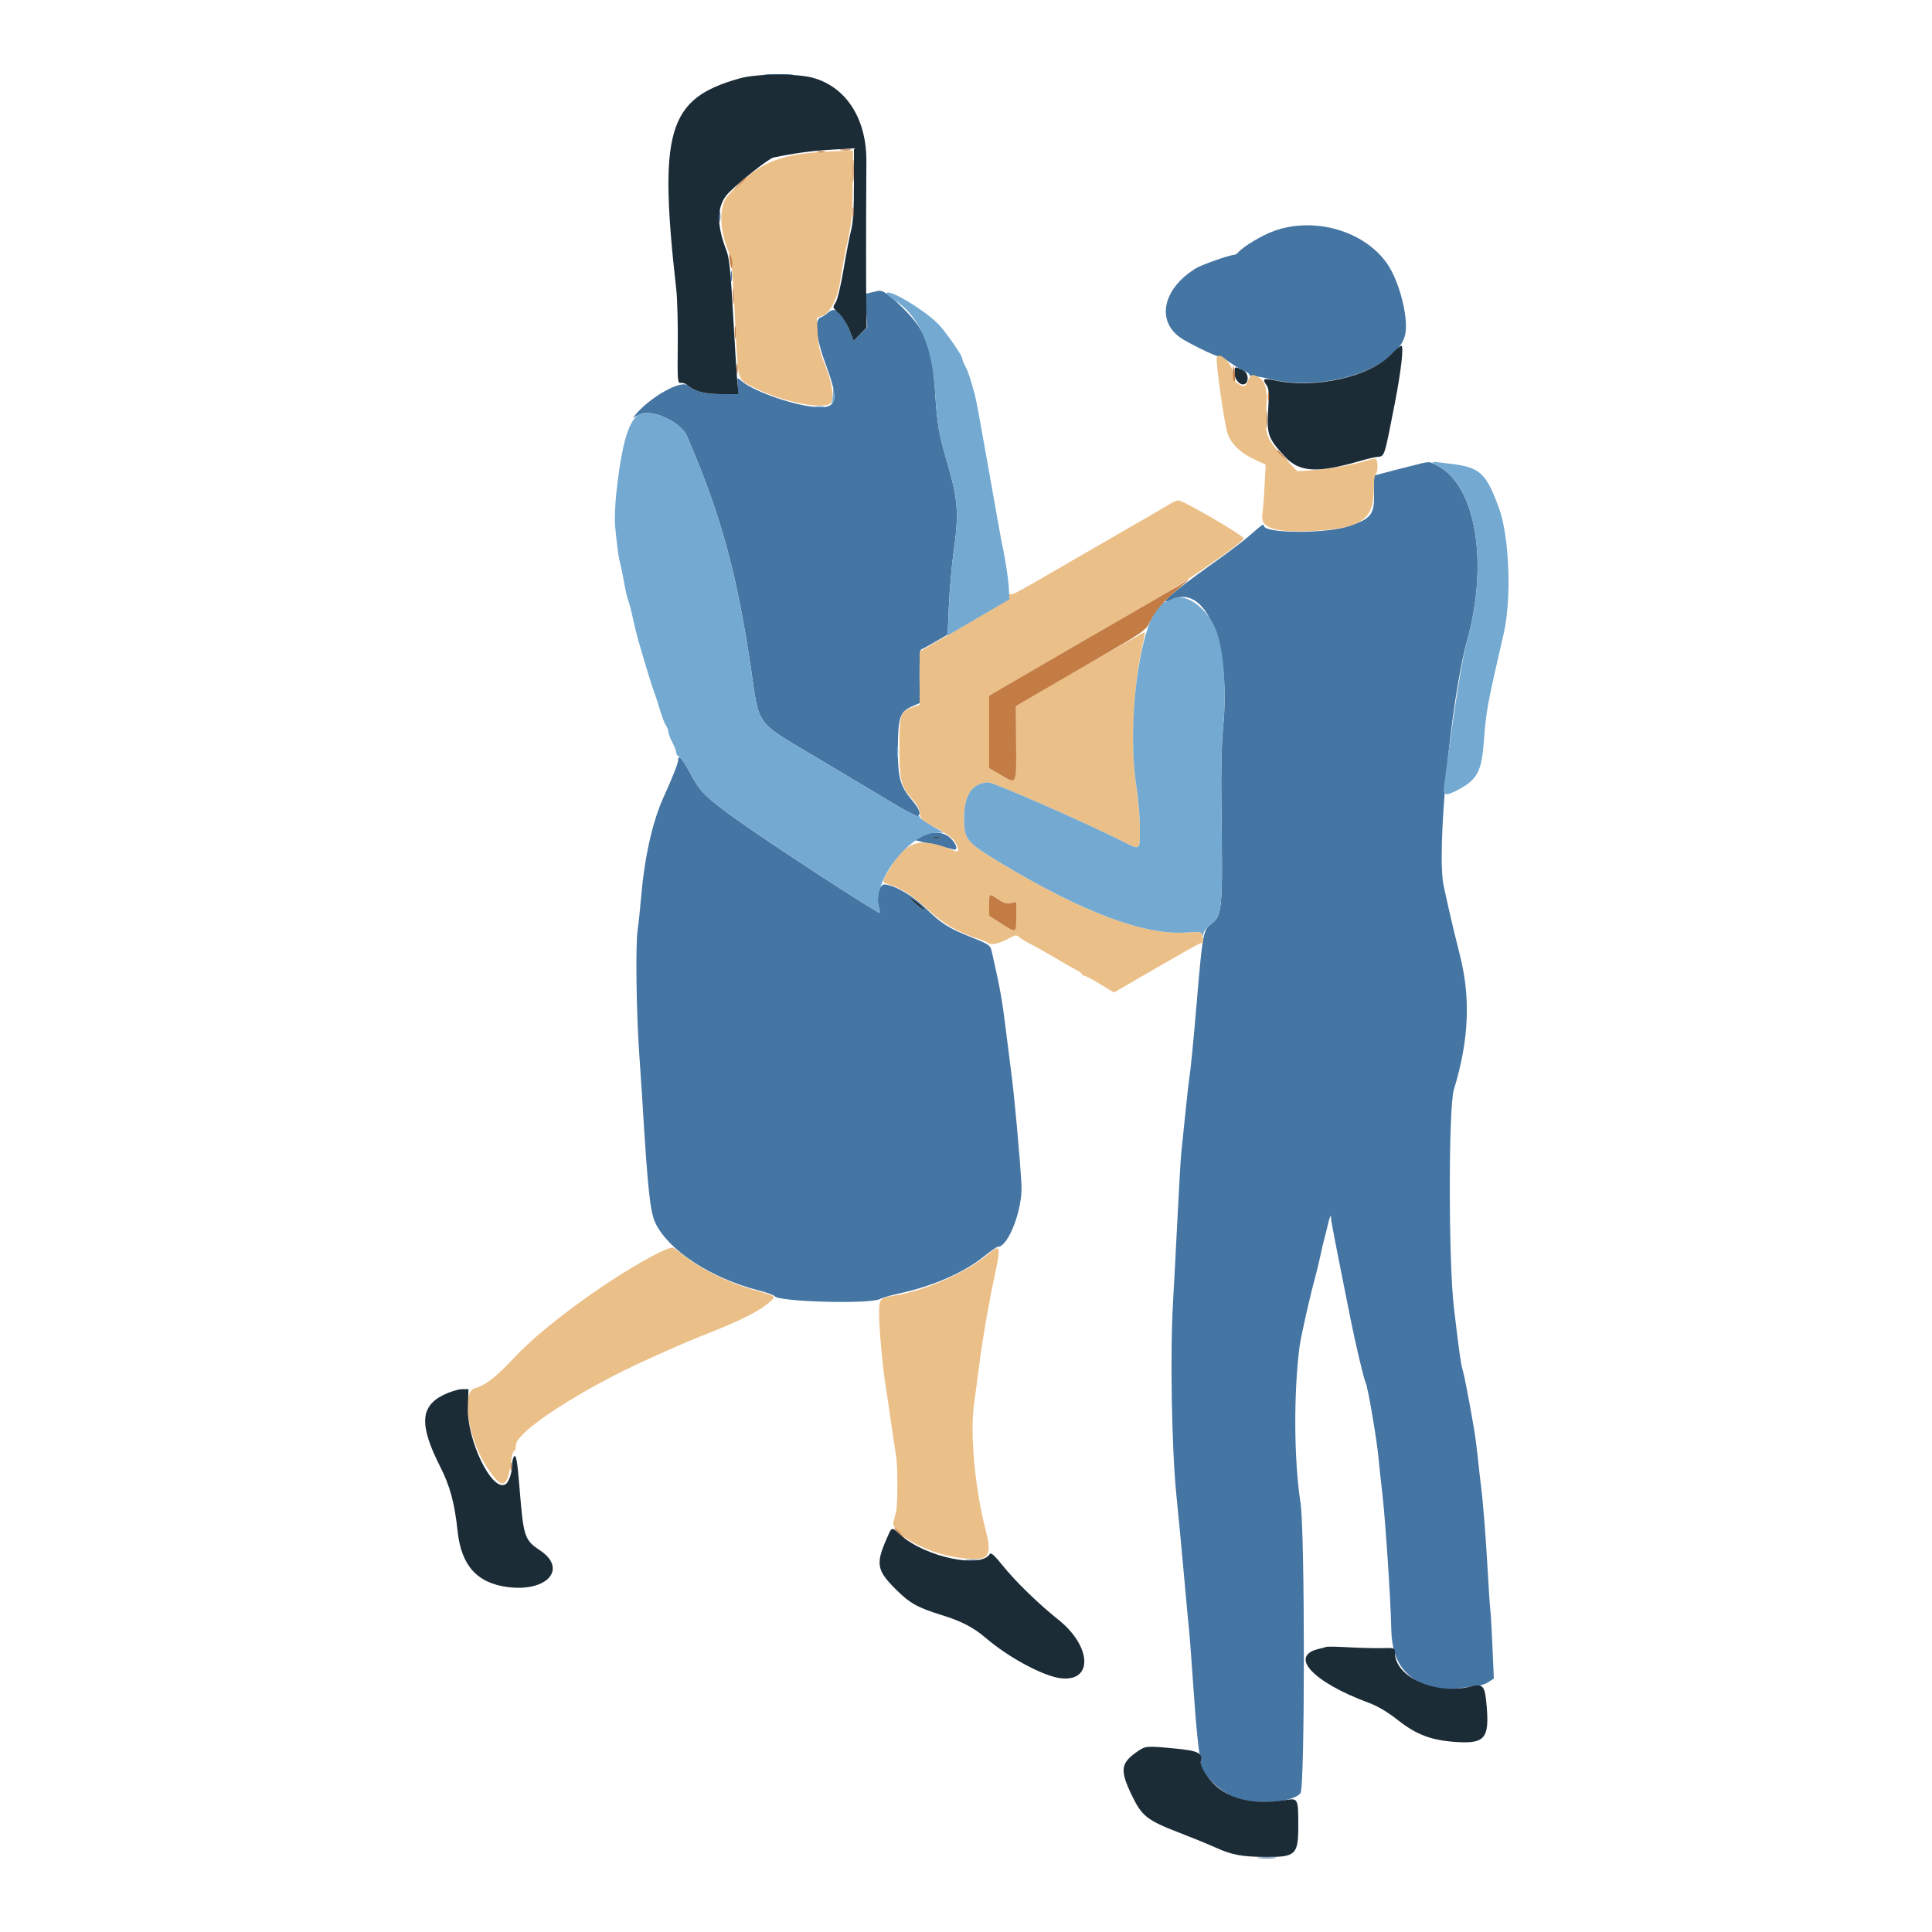
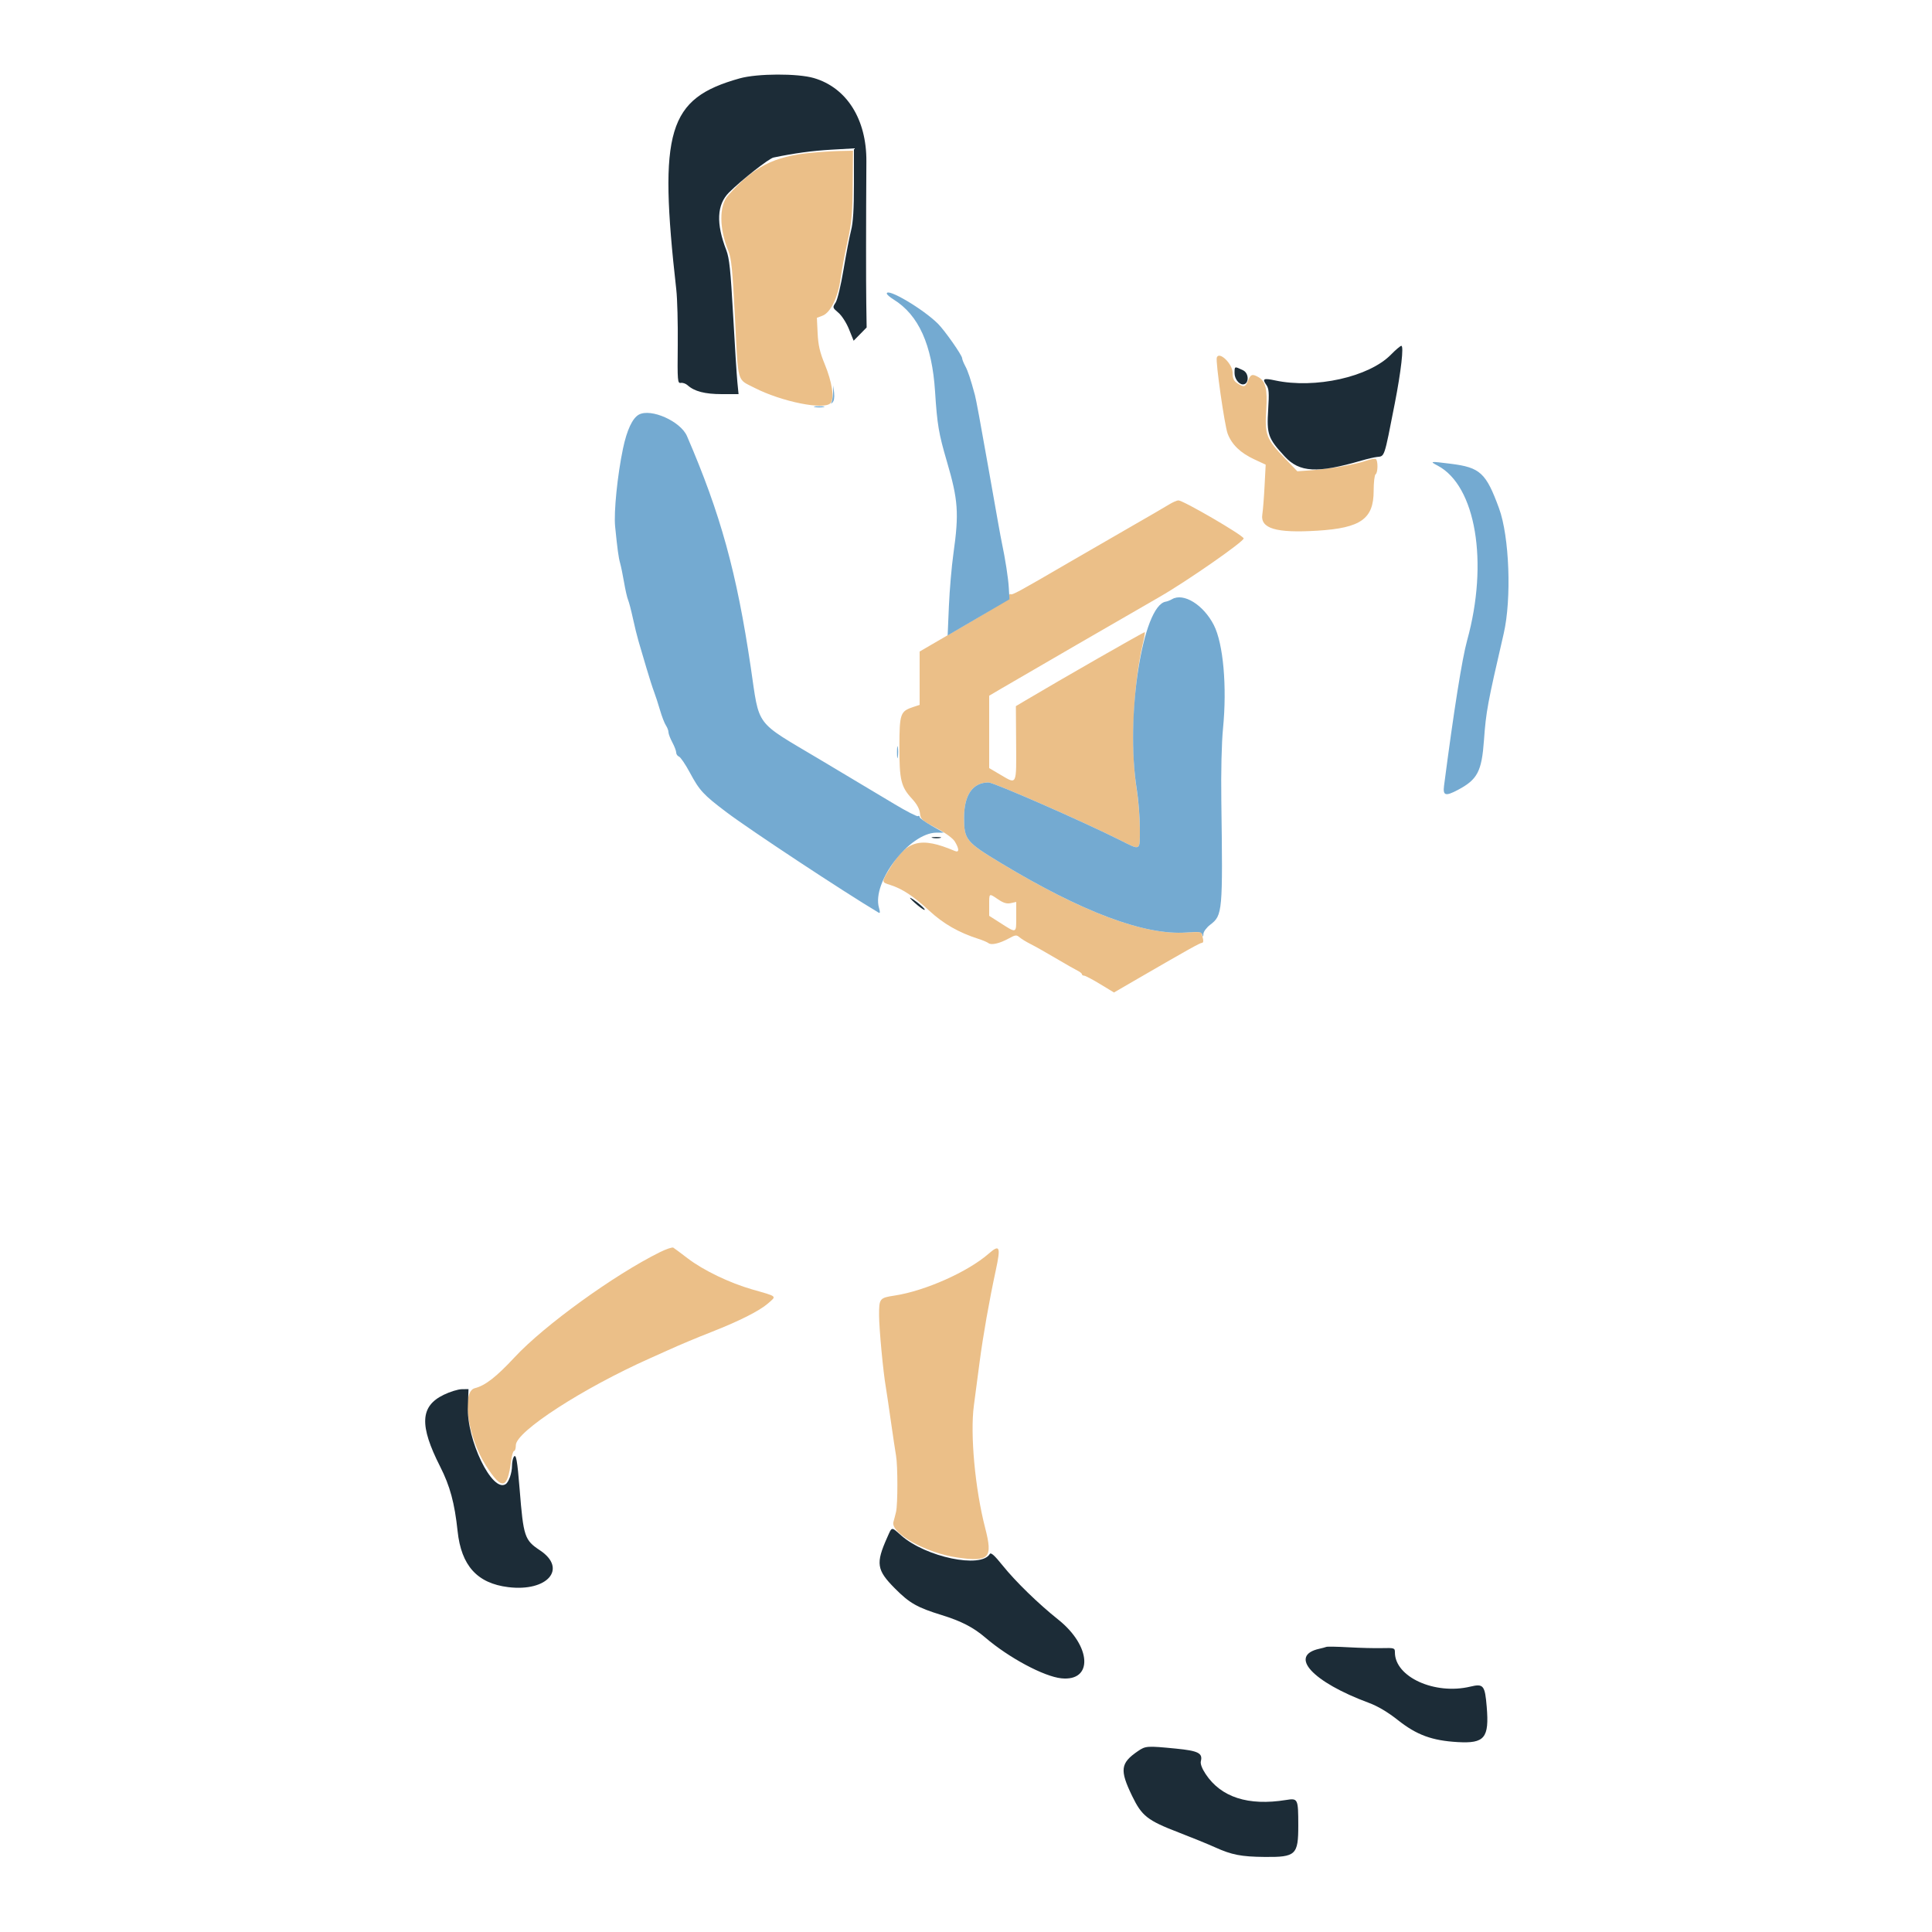
<svg xmlns="http://www.w3.org/2000/svg" id="svg" version="1.1" width="400" height="400" viewBox="0, 0, 400,400">
  <g id="svgg">
-     <path id="path0" d="M158.700 15.496 C 160.075 15.574,162.325 15.574,163.700 15.496 C 165.075 15.418,163.950 15.354,161.200 15.354 C 158.450 15.354,157.325 15.418,158.700 15.496 M148.909 44.800 C 148.909 45.790,148.987 46.195,149.082 45.700 C 149.178 45.205,149.178 44.395,149.082 43.900 C 148.987 43.405,148.909 43.810,148.909 44.800 M263.870 47.780 C 261.341 48.673,257.351 51.054,256.337 52.276 C 256.098 52.564,255.656 52.800,255.355 52.800 C 254.519 52.800,248.731 54.849,247.600 55.546 C 240.856 59.698,239.334 66.233,244.274 69.832 C 245.731 70.893,251.536 73.744,252.364 73.805 C 252.715 73.831,253.759 74.400,254.685 75.071 C 255.610 75.741,256.912 76.515,257.579 76.791 C 258.245 77.067,258.719 77.407,258.633 77.546 C 258.547 77.686,258.954 77.826,259.538 77.857 C 260.122 77.889,261.770 78.198,263.200 78.543 C 274.128 81.185,288.795 76.451,290.841 69.621 C 291.792 66.445,289.872 58.483,287.227 54.639 C 282.553 47.846,272.254 44.822,263.870 47.780 M151.309 57.200 C 151.309 58.190,151.387 58.595,151.482 58.100 C 151.578 57.605,151.578 56.795,151.482 56.300 C 151.387 55.805,151.309 56.210,151.309 57.200 M181.800 60.224 C 181.580 60.282,180.879 60.446,180.242 60.587 L 179.084 60.844 179.327 64.278 L 179.569 67.711 178.152 69.128 L 176.736 70.544 175.809 68.262 C 174.286 64.514,172.919 63.397,171.462 64.706 C 170.988 65.132,170.285 65.592,169.900 65.728 C 168.529 66.212,168.967 70.121,171.000 75.557 C 173.832 83.129,173.326 84.789,168.354 84.227 C 163.446 83.671,155.634 80.826,153.399 78.780 C 152.607 78.054,152.599 78.066,152.739 79.823 L 152.881 81.600 149.427 81.600 C 145.987 81.600,143.759 81.030,142.403 79.803 C 141.099 78.622,134.960 81.975,131.800 85.593 L 131.000 86.509 132.322 85.833 C 134.843 84.543,140.933 87.279,142.230 90.283 C 149.186 106.395,152.527 118.506,155.438 138.161 C 157.301 150.739,156.089 149.116,169.658 157.197 C 175.676 160.782,182.645 164.947,185.145 166.453 C 187.645 167.959,189.850 169.093,190.045 168.972 C 190.752 168.535,190.369 167.507,188.815 165.663 C 186.370 162.764,185.887 161.025,185.897 155.150 C 185.907 148.652,186.308 147.372,188.662 146.331 L 190.434 145.548 190.376 140.088 C 190.343 137.085,190.473 134.576,190.663 134.512 C 190.853 134.449,192.176 133.719,193.604 132.889 L 196.200 131.381 196.457 125.391 C 196.599 122.096,197.020 117.240,197.394 114.600 C 198.576 106.247,198.383 103.515,196.046 95.557 C 194.346 89.765,194.036 87.932,193.596 81.090 C 193.029 72.258,191.684 68.576,187.465 64.314 C 184.226 61.040,182.748 59.973,181.800 60.224 M292.200 96.462 C 288.659 97.351,288.946 97.277,286.289 97.989 L 284.378 98.501 284.473 102.041 C 284.593 106.534,283.938 107.386,279.142 108.971 C 274.606 110.470,262.311 110.477,261.737 108.981 C 261.517 108.406,261.703 108.284,258.200 111.313 C 257.100 112.265,253.737 114.788,250.726 116.920 C 242.967 122.415,239.207 125.737,242.550 124.143 C 249.775 120.698,254.909 133.531,253.214 150.800 C 252.919 153.810,252.779 159.780,252.862 165.800 C 253.179 188.750,253.113 189.510,250.637 191.399 C 249.142 192.539,248.940 193.665,247.800 207.200 C 247.101 215.507,246.492 221.706,246.228 223.200 C 246.131 223.750,245.761 227.080,245.405 230.600 C 245.050 234.120,244.677 237.720,244.576 238.600 C 244.474 239.480,244.123 245.510,243.795 252.000 C 243.468 258.490,243.043 266.500,242.853 269.800 C 242.247 280.287,242.591 299.939,243.545 309.400 C 244.011 314.020,244.751 321.850,245.190 326.800 C 245.628 331.750,246.079 336.610,246.193 337.600 C 246.307 338.590,246.756 344.580,247.191 350.911 C 247.627 357.242,248.177 362.783,248.414 363.226 C 248.651 363.668,248.743 364.350,248.619 364.741 C 248.085 366.423,251.824 370.460,255.369 372.028 C 259.333 373.781,267.611 373.317,269.257 371.249 C 270.179 370.091,270.183 317.228,269.261 311.200 C 267.894 302.266,267.808 288.607,269.055 278.800 C 269.303 276.855,271.212 268.370,272.205 264.800 C 272.542 263.590,273.087 261.340,273.416 259.800 C 273.745 258.260,274.100 256.730,274.204 256.400 C 274.308 256.070,274.646 254.720,274.956 253.400 C 275.265 252.080,275.536 251.429,275.559 251.954 C 275.601 252.923,275.971 254.851,279.597 273.000 C 280.683 278.436,282.397 285.645,282.773 286.363 C 283.205 287.186,285.073 298.164,285.400 301.800 C 285.539 303.340,285.906 306.760,286.216 309.400 C 286.818 314.516,287.963 331.809,288.031 336.800 C 288.092 341.254,289.037 344.124,291.167 346.318 C 293.900 349.134,297.782 350.233,302.399 349.497 C 303.829 349.269,305.482 349.048,306.071 349.007 C 306.659 348.965,307.623 348.615,308.212 348.229 L 309.282 347.528 308.993 340.864 C 308.835 337.199,308.642 333.865,308.567 333.455 C 308.491 333.045,308.238 329.265,308.004 325.055 C 307.614 318.017,307.001 310.346,306.594 307.400 C 306.502 306.740,306.240 304.400,306.010 302.200 C 305.780 300.000,305.421 297.210,305.212 296.000 C 304.055 289.305,303.193 284.841,302.816 283.600 C 302.447 282.386,302.051 279.542,301.004 270.600 C 299.886 261.052,299.887 229.250,301.005 225.600 C 304.141 215.366,304.522 206.578,302.220 197.600 C 301.403 194.410,300.384 190.180,299.957 188.200 C 299.529 186.220,299.071 184.150,298.939 183.600 C 297.321 176.892,300.340 144.891,303.751 132.590 C 308.248 116.373,305.529 100.445,297.572 96.386 C 295.760 95.462,296.207 95.455,292.200 96.462 M140.400 157.412 C 140.400 158.017,139.174 161.122,137.404 165.000 C 135.139 169.964,133.467 177.325,132.775 185.384 C 132.547 188.033,132.202 191.280,132.009 192.600 C 131.565 195.624,131.737 209.390,132.325 217.800 C 132.570 221.320,132.869 225.820,132.988 227.800 C 134.111 246.443,134.601 250.987,135.742 253.310 C 138.527 258.981,147.285 264.661,157.132 267.184 C 158.776 267.605,160.236 268.135,160.376 268.361 C 161.107 269.543,180.264 270.052,182.200 268.940 C 182.640 268.688,184.440 268.169,186.200 267.788 C 193.209 266.271,199.598 263.467,203.806 260.063 C 205.123 258.997,206.380 258.130,206.600 258.135 C 208.749 258.184,211.751 250.347,211.484 245.383 C 211.171 239.532,209.996 226.648,209.335 221.800 C 209.215 220.920,208.783 217.500,208.375 214.200 C 207.454 206.753,207.139 204.975,205.313 196.912 C 205.038 195.701,204.678 195.459,201.000 194.006 C 196.483 192.223,194.756 191.127,191.754 188.140 C 189.168 185.566,185.428 183.362,183.222 183.111 C 182.044 182.977,181.351 185.635,181.975 187.893 C 182.244 188.870,182.217 189.137,181.869 188.929 C 174.605 184.594,155.228 171.801,150.411 168.159 C 145.590 164.515,144.837 163.698,142.796 159.900 C 141.200 156.930,140.400 156.099,140.400 157.412 M190.806 173.176 L 189.411 173.918 191.006 174.341 C 191.882 174.574,193.500 174.959,194.600 175.197 C 195.700 175.435,196.915 175.725,197.300 175.842 C 198.416 176.180,198.149 174.888,196.831 173.569 C 195.421 172.160,193.010 172.002,190.806 173.176 M194.705 173.475 C 194.322 173.575,193.602 173.579,193.105 173.483 C 192.607 173.387,192.920 173.305,193.800 173.301 C 194.680 173.296,195.087 173.375,194.705 173.475 M190.600 187.393 C 191.260 187.944,191.620 188.389,191.400 188.381 C 191.180 188.373,190.280 187.721,189.400 186.932 C 187.668 185.379,188.636 185.751,190.600 187.393 M88.131 294.200 C 88.133 295.740,88.205 296.321,88.292 295.491 C 88.379 294.661,88.377 293.401,88.289 292.691 C 88.200 291.981,88.129 292.660,88.131 294.200 M200.100 323.087 C 200.705 323.178,201.695 323.178,202.300 323.087 C 202.905 322.995,202.410 322.920,201.200 322.920 C 199.990 322.920,199.495 322.995,200.100 323.087 M260.711 384.693 C 261.651 384.778,263.091 384.777,263.911 384.691 C 264.730 384.605,263.960 384.536,262.200 384.537 C 260.440 384.539,259.770 384.609,260.711 384.693 " stroke="none" fill="#4575a3" fill-rule="evenodd" />
    <path id="path1" d="M168.000 31.628 C 160.235 32.350,156.013 34.519,150.714 40.508 C 148.857 42.608,148.899 47.388,150.816 52.000 C 151.431 53.481,151.673 55.965,152.179 66.000 C 152.867 79.639,152.519 78.401,156.200 80.290 C 161.833 83.181,170.707 84.958,171.962 83.445 C 172.786 82.452,172.288 79.134,170.753 75.400 C 169.742 72.942,169.401 71.458,169.282 69.000 L 169.127 65.800 170.289 65.363 C 171.950 64.738,173.505 61.555,174.032 57.700 C 174.265 55.995,174.913 52.530,175.471 50.000 C 176.327 46.121,176.495 44.287,176.543 38.300 L 176.600 31.201 174.000 31.256 C 172.570 31.287,169.870 31.454,168.000 31.628 M251.923 74.032 C 251.645 74.864,253.541 88.129,254.174 89.788 C 255.040 92.056,256.810 93.766,259.663 95.092 L 262.046 96.200 261.817 100.600 C 261.692 103.020,261.484 105.657,261.355 106.461 C 260.881 109.426,264.155 110.404,272.775 109.872 C 281.732 109.320,284.400 107.431,284.400 101.643 C 284.400 99.886,284.580 98.336,284.800 98.200 C 285.296 97.893,285.331 95.328,284.843 95.026 C 284.646 94.905,283.733 95.071,282.813 95.395 C 280.641 96.162,275.391 97.080,271.600 97.357 L 268.600 97.577 265.977 94.853 C 262.193 90.926,261.831 89.987,262.158 84.930 C 262.445 80.499,262.038 78.876,260.422 78.012 C 259.244 77.381,258.938 77.500,258.400 78.800 C 257.830 80.177,257.549 80.247,256.186 79.354 C 255.422 78.853,255.200 78.363,255.200 77.174 C 255.200 75.321,252.391 72.627,251.923 74.032 M242.000 104.474 C 241.230 104.953,237.720 106.993,234.200 109.009 C 230.680 111.024,224.920 114.352,221.400 116.403 C 210.847 122.554,209.587 123.239,209.231 123.019 C 209.044 122.903,208.915 123.094,208.945 123.442 C 208.982 123.870,205.974 125.836,199.700 129.485 L 190.400 134.894 190.400 140.416 L 190.400 145.938 189.048 146.384 C 186.403 147.257,186.230 147.754,186.214 154.526 C 186.198 161.493,186.535 162.897,188.821 165.376 C 189.819 166.459,190.381 167.482,190.468 168.376 C 190.590 169.624,190.854 169.866,193.798 171.414 C 195.772 172.453,197.265 173.537,197.696 174.248 C 198.615 175.761,198.617 176.578,197.700 176.189 C 190.593 173.172,187.740 173.932,184.228 179.776 C 182.471 182.700,182.470 182.633,184.300 183.213 C 186.805 184.007,189.170 185.565,192.355 188.518 C 195.310 191.258,198.471 193.070,202.600 194.392 C 203.480 194.674,204.408 195.069,204.662 195.269 C 205.248 195.733,206.977 195.328,208.892 194.279 C 210.232 193.545,210.456 193.523,211.092 194.065 C 211.481 194.397,212.520 195.030,213.400 195.471 C 214.280 195.912,216.620 197.232,218.600 198.403 C 220.580 199.575,222.604 200.728,223.097 200.967 C 223.590 201.205,223.995 201.535,223.997 201.700 C 223.999 201.865,224.202 202.000,224.449 202.000 C 224.696 202.000,226.190 202.784,227.768 203.742 L 230.637 205.484 235.818 202.480 C 246.035 196.559,248.473 195.200,248.880 195.200 C 249.113 195.200,249.188 194.808,249.052 194.300 C 248.919 193.805,248.808 193.271,248.805 193.113 C 248.802 192.954,247.405 192.930,245.700 193.058 C 237.048 193.707,224.124 188.879,207.241 178.693 C 200.002 174.325,199.600 173.830,199.600 169.293 C 199.600 164.580,201.388 162.005,204.665 162.001 C 205.764 162.000,224.246 170.103,231.893 173.939 C 236.249 176.123,236.000 176.266,236.000 171.578 C 236.000 169.337,235.692 165.590,235.316 163.251 C 234.025 155.234,234.599 141.939,236.608 133.293 C 236.901 132.036,237.083 130.950,237.014 130.880 C 236.910 130.777,219.601 140.685,212.263 145.048 L 210.326 146.200 210.378 153.867 C 210.438 162.656,210.550 162.417,207.279 160.488 L 204.800 159.026 204.800 151.532 L 204.800 144.038 207.300 142.566 C 210.711 140.557,234.301 126.895,240.085 123.579 C 245.725 120.345,257.675 112.025,257.487 111.462 C 257.246 110.738,244.973 103.599,243.975 103.601 C 243.659 103.602,242.770 103.995,242.000 104.474 M206.660 186.215 C 207.758 186.960,208.453 187.164,209.278 186.983 L 210.400 186.736 210.400 189.811 C 210.400 193.319,210.528 193.274,207.001 191.018 L 204.800 189.610 204.800 187.405 C 204.800 184.849,204.721 184.899,206.660 186.215 M136.598 259.263 C 127.141 263.952,112.677 274.414,106.563 280.989 C 102.743 285.097,100.467 286.867,98.306 287.409 C 95.486 288.117,96.834 297.540,100.595 303.420 C 103.914 308.607,105.064 308.404,105.810 302.500 C 105.956 301.345,106.238 300.400,106.438 300.400 C 106.637 300.400,106.800 299.867,106.800 299.215 C 106.800 296.393,120.633 287.433,134.600 281.206 C 136.140 280.519,137.760 279.793,138.200 279.592 C 140.604 278.495,144.214 276.980,147.400 275.731 C 153.048 273.519,157.259 271.390,159.000 269.867 C 160.821 268.274,161.057 268.487,155.800 266.981 C 151.065 265.626,145.626 263.012,142.400 260.543 C 140.970 259.448,139.619 258.445,139.398 258.313 C 139.177 258.182,137.917 258.609,136.598 259.263 M204.714 259.547 C 200.372 263.335,191.533 267.271,185.200 268.236 C 182.100 268.708,182.000 268.836,182.004 272.314 C 182.007 275.078,182.859 284.129,183.410 287.255 C 183.526 287.917,183.985 291.010,184.429 294.129 C 184.872 297.248,185.363 300.520,185.518 301.400 C 185.882 303.464,185.884 311.442,185.520 313.000 C 185.367 313.660,185.123 314.594,184.980 315.077 C 184.292 317.388,191.686 321.528,198.174 322.464 C 204.850 323.426,205.594 322.637,203.964 316.327 C 201.878 308.253,200.837 296.974,201.628 291.021 C 201.864 289.249,202.398 285.190,202.816 282.000 C 203.533 276.532,204.804 269.321,206.167 263.000 C 207.224 258.098,206.996 257.555,204.714 259.547 " stroke="none" fill="#ebbf88" fill-rule="evenodd" />
    <path id="path2" d="M153.149 16.225 C 138.260 20.392,136.295 26.945,140.022 60.000 C 140.233 61.870,140.368 67.000,140.321 71.400 C 140.242 78.913,140.281 79.392,140.958 79.273 C 141.354 79.204,141.982 79.422,142.354 79.758 C 143.761 81.032,145.947 81.600,149.442 81.600 L 152.910 81.600 152.664 79.100 C 152.528 77.725,152.131 71.470,151.783 65.200 C 151.269 55.953,151.003 53.422,150.374 51.800 C 148.227 46.256,148.408 42.369,150.931 39.852 C 153.522 37.267,159.193 32.813,160.144 32.616 C 164.512 31.713,168.131 31.221,172.100 30.992 L 176.800 30.721 176.800 38.077 C 176.800 43.286,176.627 46.096,176.207 47.709 C 175.881 48.961,175.178 52.604,174.646 55.803 C 174.103 59.065,173.382 62.074,173.003 62.651 C 172.343 63.660,172.355 63.704,173.577 64.741 C 174.281 65.338,175.243 66.835,175.781 68.172 L 176.736 70.544 178.083 69.172 L 179.429 67.800 179.354 62.800 C 179.289 58.417,179.298 45.789,179.375 33.400 C 179.429 24.700,175.308 18.160,168.513 16.164 C 165.141 15.173,156.789 15.206,153.149 16.225 M287.983 73.421 C 283.448 78.054,272.282 80.539,263.992 78.761 C 261.603 78.249,261.280 78.410,262.171 79.674 C 262.720 80.452,262.783 81.271,262.563 84.800 C 262.243 89.941,262.530 90.754,265.982 94.500 C 269.059 97.838,272.681 98.029,281.938 95.342 C 283.114 95.001,284.521 94.672,285.066 94.613 C 286.716 94.431,286.535 94.972,288.777 83.522 C 290.079 76.869,290.678 71.600,290.130 71.600 C 289.930 71.600,288.964 72.420,287.983 73.421 M255.600 77.256 C 255.600 78.378,256.450 79.550,257.290 79.587 C 258.614 79.645,258.674 77.288,257.364 76.663 C 255.562 75.804,255.600 75.791,255.600 77.256 M193.105 173.483 C 193.602 173.579,194.322 173.575,194.705 173.475 C 195.087 173.375,194.680 173.296,193.800 173.301 C 192.920 173.305,192.607 173.387,193.105 173.483 M189.400 186.932 C 190.280 187.721,191.180 188.373,191.400 188.381 C 191.855 188.398,189.811 186.618,188.600 185.943 C 188.160 185.698,188.520 186.143,189.400 186.932 M91.849 288.785 C 86.983 291.155,86.793 295.102,91.133 303.652 C 93.173 307.671,94.124 311.191,94.741 317.007 C 95.499 324.152,98.805 327.810,105.217 328.599 C 113.363 329.601,117.518 324.778,111.787 320.974 C 108.609 318.864,108.373 318.156,107.591 308.400 C 107.101 302.281,106.846 300.883,106.363 301.647 C 106.170 301.951,106.009 302.773,106.006 303.474 C 105.999 304.981,105.342 306.861,104.675 307.286 C 101.889 309.057,96.591 298.126,96.861 291.165 L 97.000 287.600 95.600 287.620 C 94.830 287.631,93.142 288.155,91.849 288.785 M183.694 318.300 C 181.278 323.707,181.482 325.052,185.306 328.893 C 188.327 331.928,189.878 332.809,194.962 334.381 C 199.022 335.637,201.541 336.937,204.006 339.051 C 208.859 343.213,216.129 347.106,219.743 347.479 C 226.364 348.162,225.982 340.808,219.112 335.332 C 214.958 332.021,210.287 327.475,207.575 324.105 C 205.887 322.006,205.151 321.351,204.920 321.742 C 203.125 324.781,191.684 322.391,186.599 317.916 C 184.484 316.053,184.711 316.023,183.694 318.300 M274.600 340.972 C 274.380 341.059,273.746 341.229,273.192 341.350 C 266.703 342.763,271.667 348.207,283.413 352.561 C 285.263 353.247,287.323 354.471,289.433 356.139 C 293.314 359.209,296.490 360.375,301.800 360.681 C 307.378 361.003,308.347 359.826,307.810 353.380 C 307.438 348.919,307.135 348.544,304.423 349.195 C 297.066 350.959,288.800 347.211,288.800 342.110 C 288.800 341.194,288.696 341.160,286.100 341.224 C 284.615 341.261,281.510 341.184,279.200 341.052 C 276.890 340.921,274.820 340.884,274.600 340.972 M235.593 362.553 C 231.966 365.036,231.785 366.444,234.399 371.846 C 236.405 375.990,237.566 376.901,244.000 379.379 C 246.750 380.438,250.170 381.834,251.600 382.481 C 255.029 384.032,256.987 384.411,261.829 384.459 C 268.290 384.523,268.804 384.042,268.795 377.920 C 268.786 372.381,268.732 372.269,266.245 372.670 C 258.436 373.930,252.804 372.112,249.620 367.304 C 248.852 366.146,248.491 365.178,248.625 364.642 C 249.045 362.965,248.088 362.483,243.431 362.027 C 237.481 361.445,237.182 361.465,235.593 362.553 " stroke="none" fill="#1c2c37" fill-rule="evenodd" />
    <path id="path3" d="M183.600 60.777 C 183.600 60.974,184.227 61.522,184.994 61.996 C 190.200 65.214,192.972 71.365,193.596 81.090 C 194.036 87.932,194.346 89.765,196.046 95.557 C 198.382 103.511,198.575 106.238,197.397 114.600 C 197.025 117.240,196.603 122.136,196.460 125.480 L 196.200 131.560 197.800 130.623 C 198.680 130.108,201.560 128.424,204.200 126.881 L 209.000 124.075 208.865 121.738 C 208.746 119.670,208.144 115.782,207.389 112.200 C 207.143 111.035,206.693 108.527,204.554 96.400 C 203.023 87.717,202.092 82.694,201.850 81.800 C 200.934 78.421,200.406 76.837,199.849 75.800 C 199.495 75.140,199.204 74.407,199.202 74.171 C 199.199 73.562,195.600 68.425,194.199 67.030 C 191.109 63.954,183.600 59.524,183.600 60.777 M172.467 81.420 C 172.430 82.311,172.265 83.212,172.100 83.423 C 171.935 83.633,172.037 83.606,172.328 83.361 C 172.658 83.083,172.795 82.333,172.695 81.358 L 172.534 79.800 172.467 81.420 M168.700 84.282 C 169.195 84.378,170.005 84.378,170.500 84.282 C 170.995 84.187,170.590 84.109,169.600 84.109 C 168.610 84.109,168.205 84.187,168.700 84.282 M132.275 85.842 C 130.948 86.561,129.795 89.022,128.989 92.851 C 127.835 98.336,127.057 106.029,127.355 109.000 C 127.833 113.758,128.060 115.420,128.393 116.600 C 128.580 117.260,128.948 119.060,129.212 120.600 C 129.475 122.140,129.846 123.760,130.036 124.200 C 130.227 124.640,130.674 126.350,131.031 128.000 C 131.388 129.650,131.920 131.810,132.213 132.800 C 132.506 133.790,133.223 136.220,133.807 138.200 C 134.390 140.180,135.109 142.430,135.405 143.200 C 135.701 143.970,136.257 145.680,136.641 147.000 C 137.025 148.320,137.578 149.755,137.870 150.189 C 138.161 150.623,138.400 151.256,138.400 151.595 C 138.400 151.934,138.760 152.884,139.200 153.704 C 139.640 154.525,140.000 155.473,140.000 155.811 C 140.000 156.149,140.263 156.526,140.585 156.650 C 140.907 156.773,141.911 158.253,142.816 159.937 C 144.836 163.696,145.597 164.521,150.411 168.159 C 155.231 171.802,174.578 184.576,181.874 188.932 C 182.229 189.144,182.256 188.893,181.981 187.935 C 180.465 182.647,188.300 172.417,193.884 172.394 L 195.400 172.388 192.900 170.971 C 191.525 170.191,190.400 169.373,190.400 169.153 C 190.400 168.933,190.240 168.851,190.045 168.972 C 189.850 169.093,187.645 167.959,185.145 166.453 C 182.645 164.947,175.676 160.782,169.658 157.197 C 156.089 149.116,157.301 150.739,155.438 138.161 C 152.527 118.506,149.186 106.395,142.230 90.283 C 140.909 87.224,134.774 84.487,132.275 85.842 M297.658 96.406 C 305.555 100.578,308.224 116.427,303.752 132.590 C 302.708 136.362,301.008 147.076,298.972 162.700 C 298.708 164.730,299.266 164.899,301.806 163.559 C 305.895 161.402,306.773 159.736,307.241 153.245 C 307.670 147.295,307.961 145.720,311.321 131.200 C 312.986 124.003,312.509 111.102,310.361 105.246 C 307.662 97.887,306.467 96.784,300.364 96.019 C 296.039 95.477,295.929 95.492,297.658 96.406 M242.662 124.053 C 242.257 124.289,241.680 124.518,241.382 124.562 C 236.557 125.270,232.960 148.447,235.355 163.400 C 235.707 165.600,235.996 169.257,235.998 171.527 C 236.000 176.274,236.253 176.125,231.893 173.939 C 224.246 170.103,205.764 162.000,204.665 162.001 C 201.388 162.005,199.600 164.580,199.600 169.293 C 199.600 173.830,200.002 174.325,207.241 178.693 C 224.102 188.866,237.050 193.707,245.673 193.060 C 248.357 192.858,248.770 192.916,248.927 193.515 C 249.065 194.040,249.118 194.001,249.154 193.347 C 249.179 192.879,249.815 192.026,250.568 191.452 C 253.122 189.504,253.180 188.850,252.862 165.800 C 252.779 159.780,252.919 153.810,253.214 150.800 C 254.063 142.150,253.270 133.247,251.310 129.411 C 249.167 125.220,245.047 122.667,242.662 124.053 M185.714 155.800 C 185.717 156.900,185.795 157.303,185.887 156.695 C 185.979 156.086,185.977 155.186,185.882 154.695 C 185.787 154.203,185.711 154.700,185.714 155.800 " stroke="none" fill="#74aad1" fill-rule="evenodd" />
-     <path id="path4" d="M174.105 31.087 C 174.714 31.179,175.614 31.177,176.105 31.082 C 176.597 30.987,176.100 30.911,175.000 30.914 C 173.900 30.917,173.497 30.995,174.105 31.087 M169.300 31.476 C 169.685 31.576,170.315 31.576,170.700 31.476 C 171.085 31.375,170.770 31.293,170.000 31.293 C 169.230 31.293,168.915 31.375,169.300 31.476 M176.546 35.400 C 176.547 37.600,176.614 38.449,176.695 37.287 C 176.776 36.124,176.776 34.324,176.693 33.287 C 176.611 32.249,176.545 33.200,176.546 35.400 M152.975 38.100 L 151.800 39.400 153.100 38.225 C 154.312 37.130,154.584 36.800,154.275 36.800 C 154.206 36.800,153.621 37.385,152.975 38.100 M176.509 44.000 C 176.509 44.990,176.587 45.395,176.682 44.900 C 176.778 44.405,176.778 43.595,176.682 43.100 C 176.587 42.605,176.509 43.010,176.509 44.000 M151.068 53.800 C 151.371 55.777,151.602 56.114,151.594 54.567 C 151.591 53.925,151.416 53.130,151.205 52.800 C 150.945 52.391,150.901 52.710,151.068 53.800 M151.731 61.400 C 151.733 62.940,151.805 63.521,151.892 62.691 C 151.979 61.861,151.977 60.601,151.889 59.891 C 151.800 59.181,151.729 59.860,151.731 61.400 M152.120 68.800 C 152.120 70.010,152.195 70.505,152.287 69.900 C 152.378 69.295,152.378 68.305,152.287 67.700 C 152.195 67.095,152.120 67.590,152.120 68.800 M152.509 76.400 C 152.509 77.390,152.587 77.795,152.682 77.300 C 152.778 76.805,152.778 75.995,152.682 75.500 C 152.587 75.005,152.509 75.410,152.509 76.400 M255.232 77.076 C 255.214 77.998,255.342 78.841,255.516 78.948 C 255.690 79.056,255.767 78.482,255.687 77.672 C 255.469 75.458,255.267 75.195,255.232 77.076 M262.501 82.200 C 262.505 83.080,262.587 83.393,262.683 82.895 C 262.779 82.398,262.775 81.678,262.675 81.295 C 262.575 80.913,262.496 81.320,262.501 82.200 M262.134 86.800 C 262.134 88.450,262.205 89.125,262.291 88.300 C 262.378 87.475,262.378 86.125,262.291 85.300 C 262.205 84.475,262.134 85.150,262.134 86.800 M264.400 93.325 C 264.400 93.394,264.985 93.979,265.700 94.625 L 267.000 95.800 265.825 94.500 C 264.730 93.288,264.400 93.016,264.400 93.325 M245.378 120.382 C 245.168 120.592,242.837 122.002,240.198 123.515 C 234.347 126.869,210.759 140.529,207.300 142.566 L 204.800 144.038 204.800 151.532 L 204.800 159.026 207.279 160.488 C 210.550 162.417,210.438 162.656,210.377 153.867 L 210.325 146.200 212.662 144.817 C 213.948 144.056,220.004 140.536,226.119 136.994 C 237.152 130.604,237.246 130.538,238.168 128.577 C 239.159 126.469,240.968 124.403,244.200 121.686 C 245.300 120.762,246.101 120.004,245.980 120.003 C 245.859 120.001,245.588 120.172,245.378 120.382 M204.800 187.405 L 204.800 189.610 207.001 191.018 C 210.528 193.274,210.400 193.319,210.400 189.811 L 210.400 186.736 209.278 186.983 C 208.453 187.164,207.758 186.960,206.660 186.215 C 204.721 184.899,204.800 184.849,204.800 187.405 M105.693 303.600 C 105.693 304.370,105.775 304.685,105.876 304.300 C 105.976 303.915,105.976 303.285,105.876 302.900 C 105.775 302.515,105.693 302.830,105.693 303.600 M185.200 316.525 C 185.200 316.594,185.785 317.179,186.500 317.825 L 187.800 319.000 186.625 317.700 C 185.530 316.488,185.200 316.216,185.200 316.525 " stroke="none" fill="#c37c44" fill-rule="evenodd" />
  </g>
</svg>